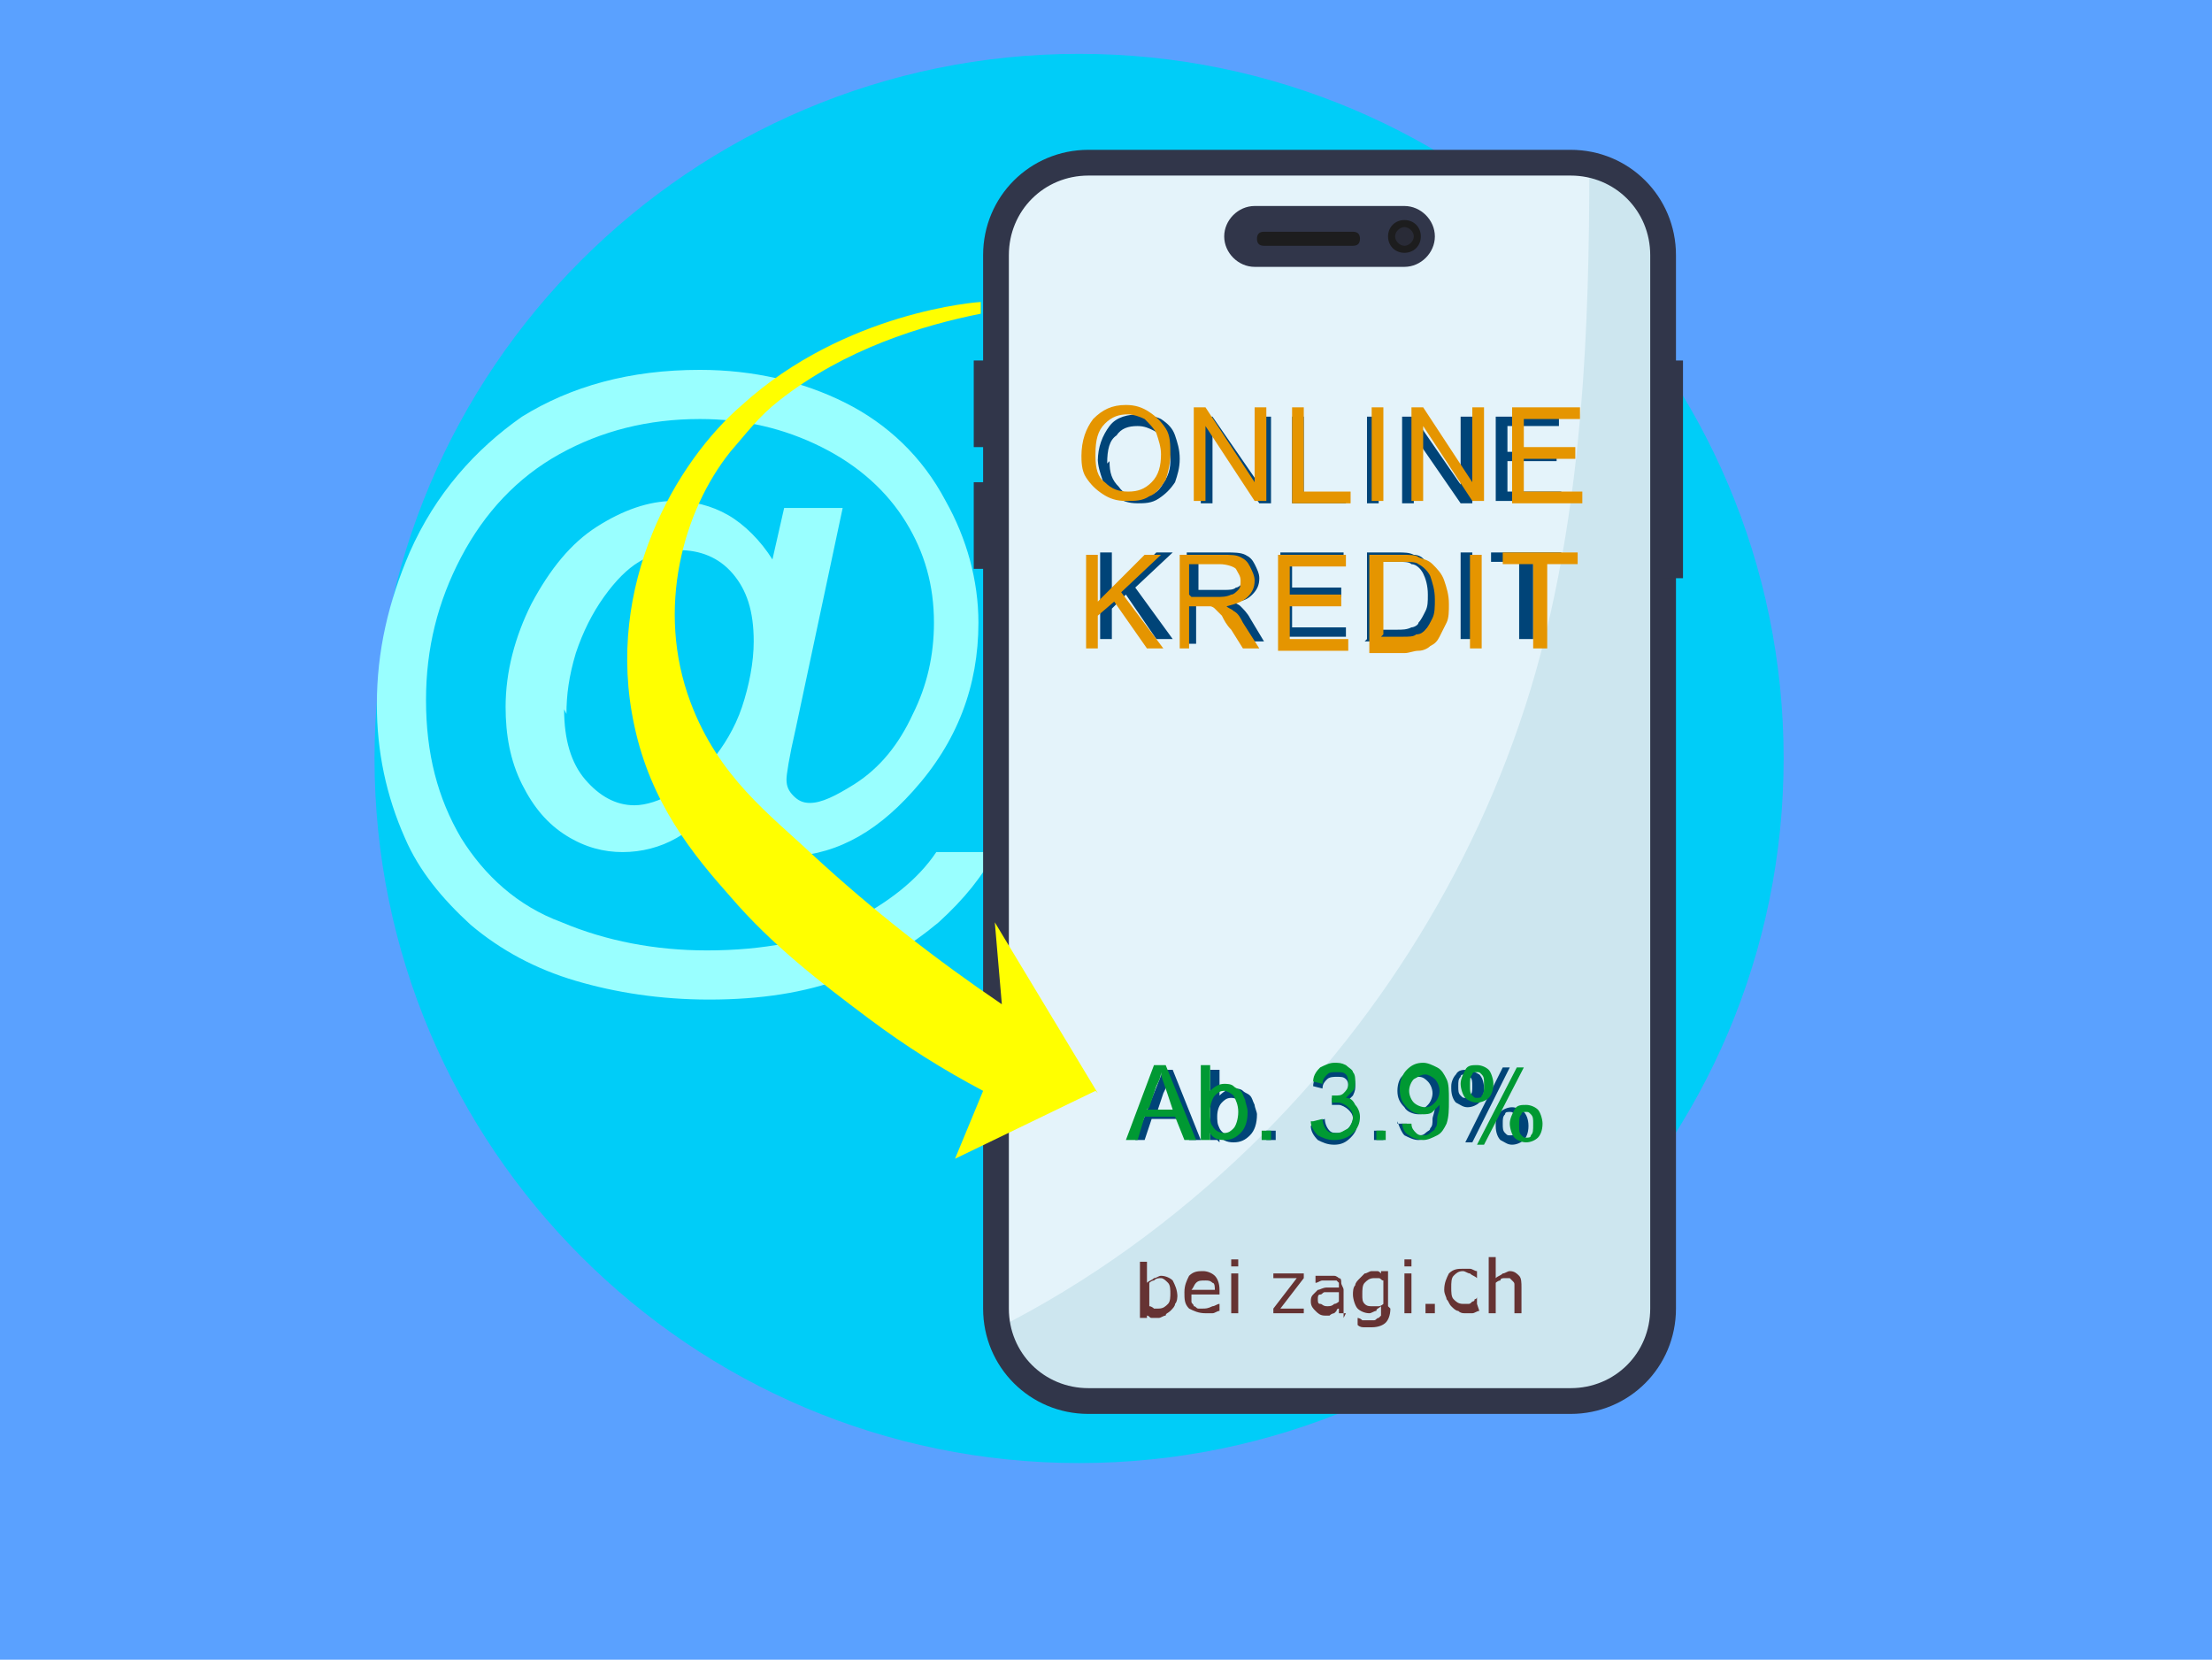
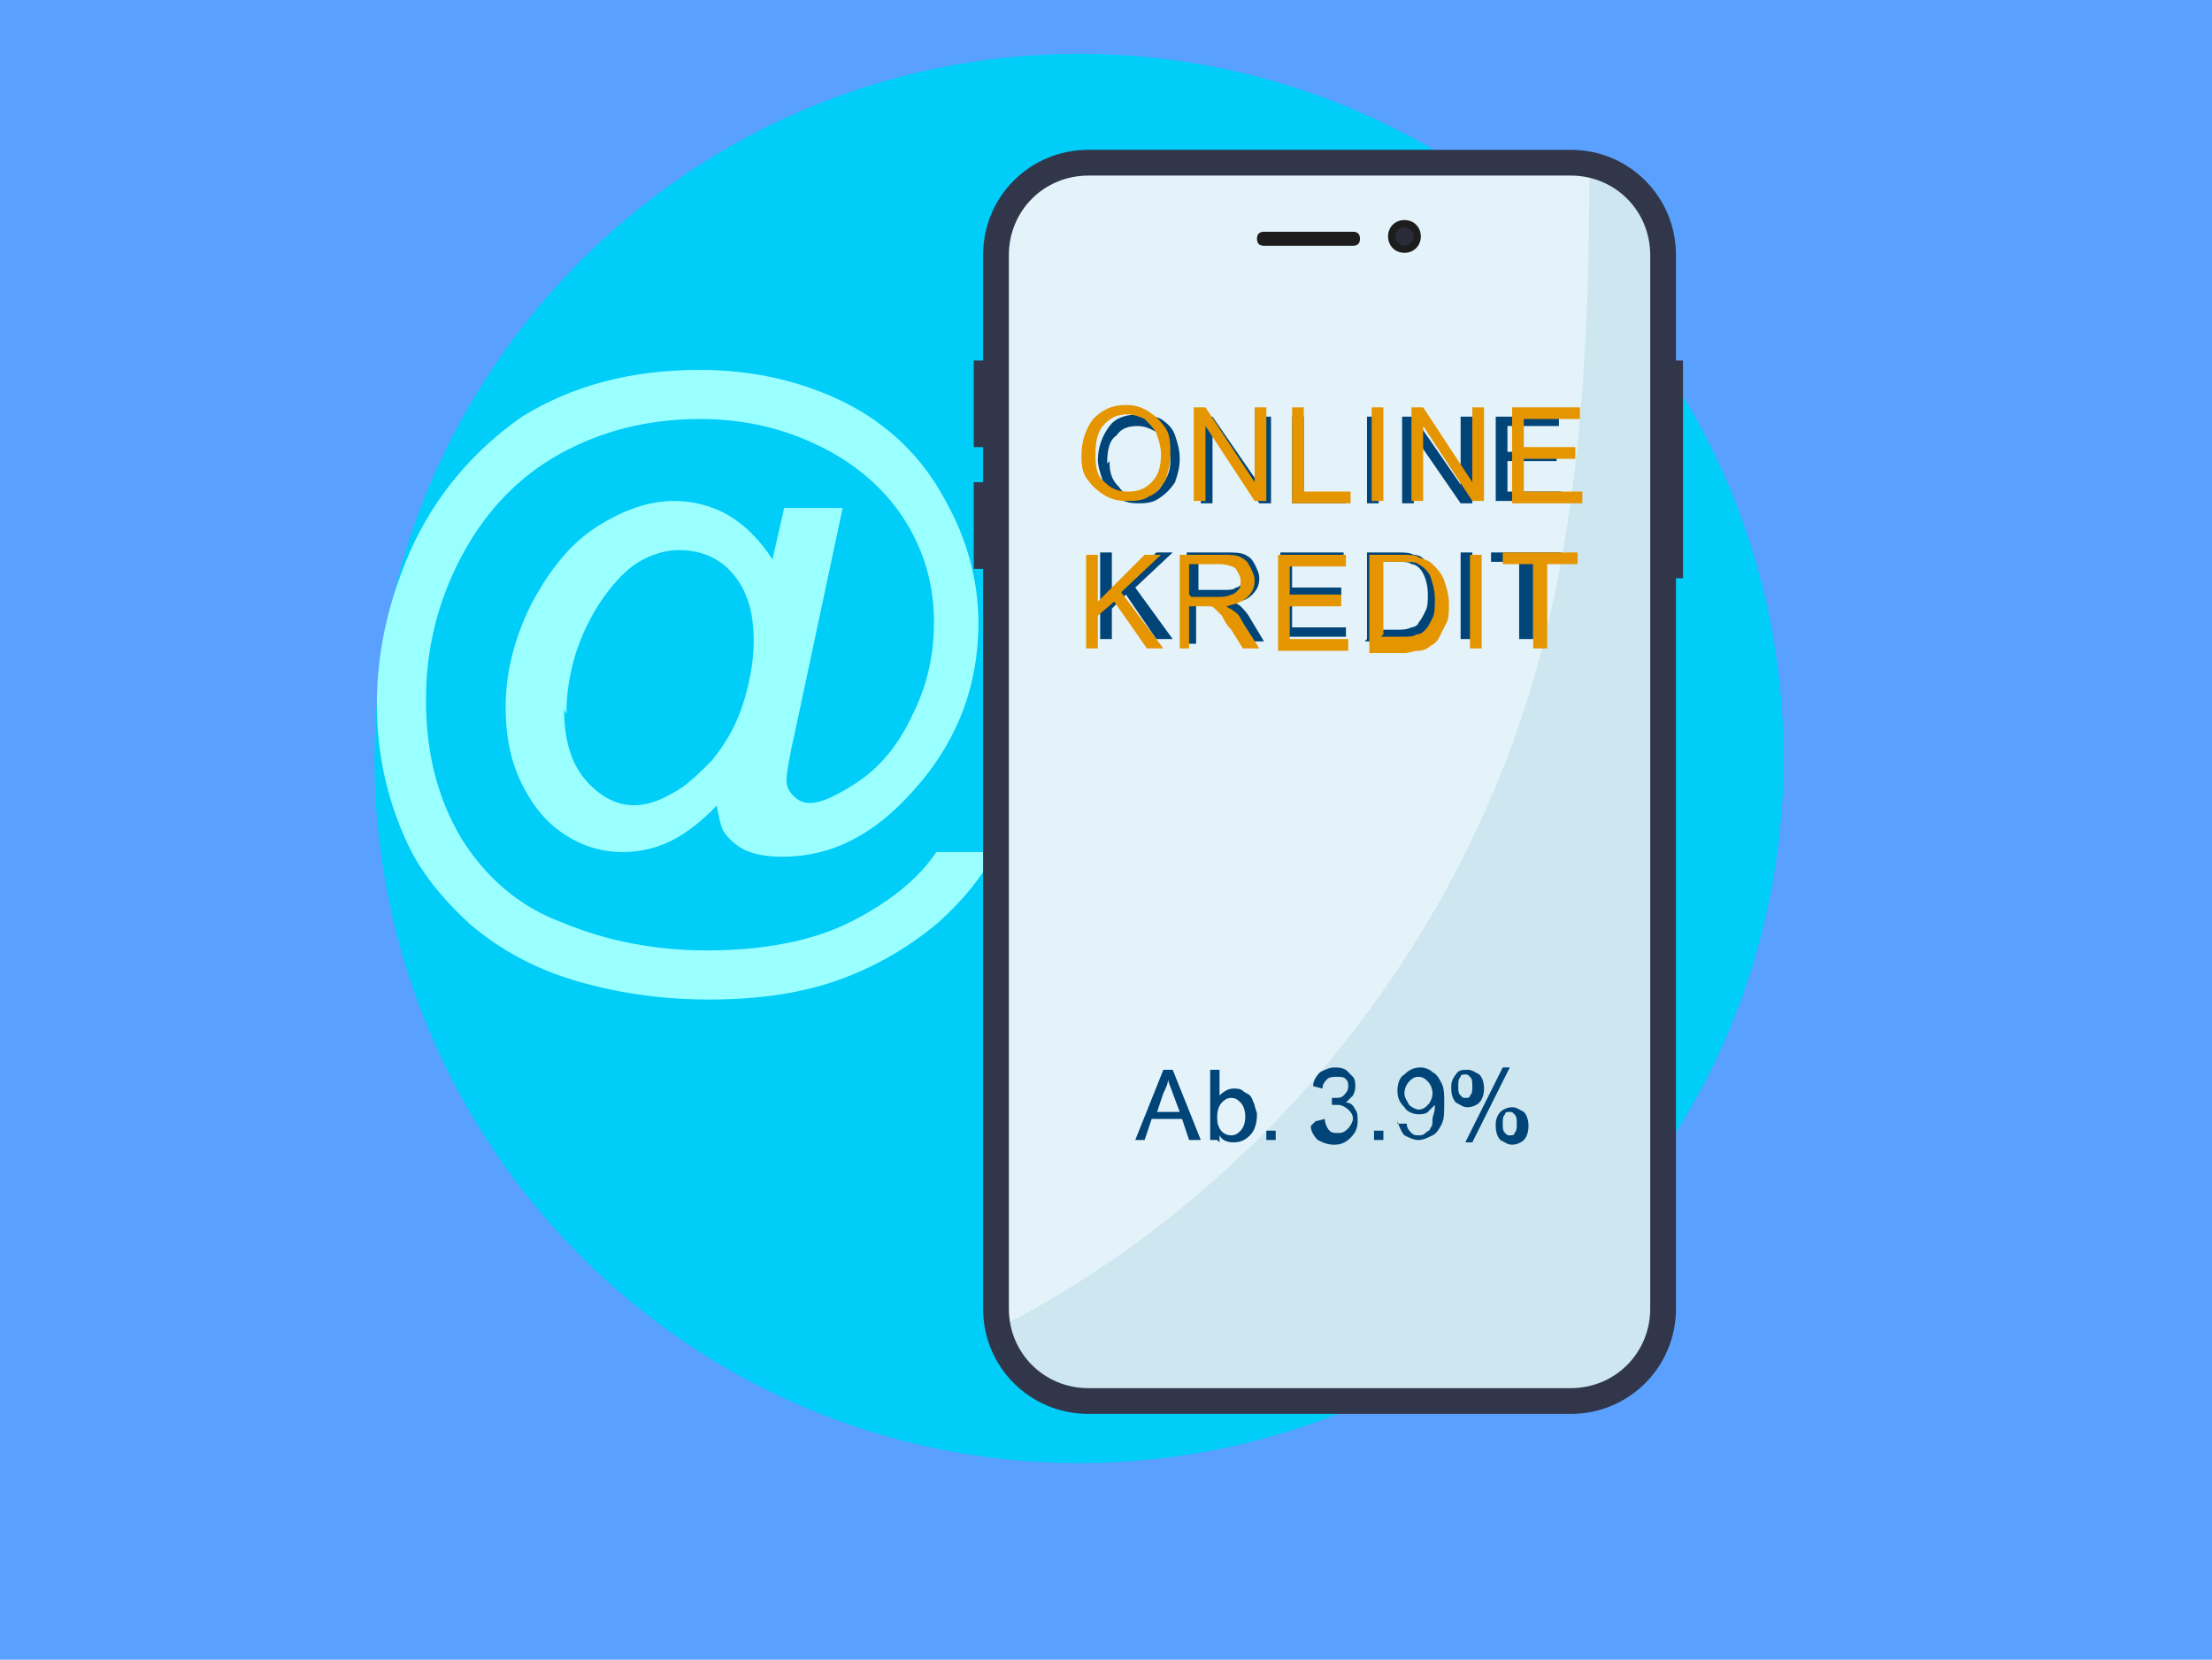
<svg xmlns="http://www.w3.org/2000/svg" xml:space="preserve" width="945px" height="709px" version="1.1" style="shape-rendering:geometricPrecision; text-rendering:geometricPrecision; image-rendering:optimizeQuality; fill-rule:evenodd; clip-rule:evenodd" viewBox="0 0 945 709">
  <defs>
    <style type="text/css">
   
    .fil1 {fill:#00CDF8}
    .fil6 {fill:#1D1D1E}
    .fil7 {fill:#292B37}
    .fil5 {fill:#31364A}
    .fil0 {fill:#5AA1FF}
    .fil4 {fill:#CDE6EF}
    .fil3 {fill:#E4F3FA}
    .fil11 {fill:yellow}
    .fil8 {fill:#004478;fill-rule:nonzero}
    .fil10 {fill:#009933;fill-rule:nonzero}
    .fil12 {fill:#663333;fill-rule:nonzero}
    .fil2 {fill:#99FFFF;fill-rule:nonzero}
    .fil9 {fill:#E59500;fill-rule:nonzero}
   
  </style>
  </defs>
  <g id="onlinekredit_schweiz_bei_zagi">
    <polygon class="fil0" points="945,0 945,709 0,709 0,0 " />
    <path class="fil1" d="M762 324c0,166 -135,301 -301,301 -166,0 -301,-135 -301,-301 0,-166 135,-301 301,-301 166,0 301,135 301,301z" />
    <path class="fil2" d="M309 341c-6,7 -13,13 -20,17 -7,4 -15,6 -23,6 -8,0 -16,-2 -24,-7 -8,-5 -14,-12 -19,-22 -5,-10 -7,-21 -7,-33 0,-15 4,-30 11,-44 8,-15 17,-26 28,-33 11,-7 22,-11 33,-11 8,0 16,2 23,6 7,4 14,11 19,19l5 -22 25 0 -20 94c-3,13 -4,20 -4,22 0,3 1,5 3,7 2,2 4,3 7,3 5,0 11,-3 19,-8 11,-7 19,-17 25,-30 6,-12 9,-25 9,-39 0,-16 -4,-30 -12,-43 -8,-13 -20,-24 -36,-32 -16,-8 -33,-12 -52,-12 -22,0 -42,5 -60,15 -18,10 -32,25 -42,44 -10,19 -15,39 -15,61 0,23 5,42 15,59 10,16 24,29 43,36 19,8 40,12 62,12 24,0 45,-4 61,-12 16,-8 29,-18 37,-30l25 0c-5,10 -13,20 -24,30 -12,10 -25,18 -41,24 -16,6 -35,9 -57,9 -21,0 -40,-3 -57,-8 -17,-5 -32,-13 -45,-24 -12,-11 -22,-23 -28,-37 -8,-18 -12,-37 -12,-57 0,-23 5,-44 14,-65 11,-25 28,-44 48,-58 21,-13 46,-20 76,-20 23,0 44,5 62,14 18,9 33,23 43,42 9,16 14,34 14,52 0,27 -9,51 -28,72 -17,19 -35,28 -56,28 -6,0 -12,-1 -16,-3 -4,-2 -7,-5 -9,-8 -1,-2 -2,-6 -3,-12zm-68 -38c0,13 3,23 9,30 6,7 13,11 21,11 5,0 11,-2 16,-5 6,-3 11,-8 17,-14 5,-6 10,-14 13,-23 3,-9 5,-19 5,-28 0,-13 -3,-22 -9,-29 -6,-7 -14,-10 -23,-10 -6,0 -12,2 -17,5 -5,3 -10,8 -15,15 -5,7 -9,15 -12,24 -3,10 -4,18 -4,26z" />
    <g id="_437064952">
      <path class="fil3" d="M671 599l-206 0c-22,0 -40,-18 -40,-40l0 -450c0,-22 18,-40 40,-40l206 0c22,0 40,18 40,40l0 450c0,22 -18,40 -40,40z" />
      <path class="fil4" d="M710 109l0 450c0,22 -18,40 -40,40l-206 0c-19,0 -35,-13 -39,-31 40,-20 77,-47 109,-78 59,-57 103,-131 124,-210 18,-68 21,-139 21,-210 17,4 30,20 30,38z" />
      <path class="fil5" d="M465 75c-19,0 -34,15 -34,34l0 450c0,19 15,34 34,34l206 0c19,0 34,-15 34,-34l0 -450c0,-19 -15,-34 -34,-34l-206 0zm206 529l-206 0c-25,0 -45,-20 -45,-45l0 -450c0,-25 20,-45 45,-45l206 0c25,0 45,20 45,45l0 450c0,25 -20,45 -45,45z" />
      <polygon class="fil5" points="719,247 710,247 710,154 719,154 " />
      <polygon class="fil5" points="425,191 416,191 416,154 425,154 " />
      <polygon class="fil5" points="425,243 416,243 416,206 425,206 " />
-       <path class="fil5" d="M600 114l-64 0c-7,0 -13,-6 -13,-13l0 0c0,-7 6,-13 13,-13l64 0c7,0 13,6 13,13l0 0c0,7 -6,13 -13,13z" />
      <path class="fil6" d="M593 101c0,4 3,7 7,7 4,0 7,-3 7,-7 0,-4 -3,-7 -7,-7 -4,0 -7,3 -7,7z" />
      <path class="fil7" d="M596 101c0,2 2,4 4,4 2,0 4,-2 4,-4 0,-2 -2,-4 -4,-4 -2,0 -4,2 -4,4z" />
      <path class="fil6" d="M578 105l-38 0c-2,0 -3,-1 -3,-3 0,-2 1,-3 3,-3l38 0c2,0 3,1 3,3 0,2 -1,3 -3,3z" />
      <path class="fil8" d="M469 197c0,-6 2,-11 5,-15 3,-4 8,-5 13,-5 3,0 7,1 9,2 3,2 5,4 6,7 1,3 2,6 2,10 0,4 -1,7 -2,10 -2,3 -4,5 -7,7 -3,2 -6,2 -9,2 -4,0 -7,-1 -9,-3 -3,-2 -5,-4 -6,-7 -1,-3 -2,-6 -2,-9zm5 0c0,5 1,8 4,11 2,3 5,4 9,4 4,0 7,-1 9,-4 2,-3 4,-6 4,-11 0,-3 -1,-6 -2,-8 -1,-2 -3,-4 -5,-5 -2,-1 -4,-2 -7,-2 -4,0 -7,1 -9,4 -3,2 -4,6 -4,12zm39 18l0 -37 5 0 20 29 0 -29 5 0 0 37 -5 0 -20 -29 0 29 -5 0zm39 0l0 -37 5 0 0 33 18 0 0 4 -23 0zm32 0l0 -37 5 0 0 37 -5 0zm15 0l0 -37 5 0 20 29 0 -29 5 0 0 37 -5 0 -20 -29 0 29 -5 0zm40 0l0 -37 27 0 0 4 -22 0 0 11 21 0 0 4 -21 0 0 13 23 0 0 4 -28 0zm-169 58l0 -37 5 0 0 19 19 -19 7 0 -16 15 16 22 -7 0 -13 -19 -6 6 0 13 -5 0zm37 0l0 -37 17 0c3,0 6,0 8,1 2,1 3,2 4,4 1,2 2,4 2,6 0,3 -1,5 -3,7 -2,2 -4,3 -8,3 1,1 2,1 3,2 1,1 3,3 4,5l6 10 -6 0 -5 -8c-1,-2 -3,-4 -4,-5 -1,-1 -2,-2 -3,-2 -1,0 -1,-1 -2,-1 -1,0 -1,0 -3,0l-6 0 0 17 -5 0zm5 -21l11 0c2,0 4,0 5,-1 1,0 2,-1 3,-2 1,-1 1,-2 1,-3 0,-2 -1,-3 -2,-4 -1,-1 -3,-2 -6,-2l-12 0 0 12zm35 21l0 -37 27 0 0 4 -22 0 0 11 21 0 0 4 -21 0 0 13 23 0 0 4 -28 0zm37 0l0 -37 13 0c3,0 5,0 7,1 2,0 4,1 5,3 2,2 3,4 4,6 1,3 1,6 1,9 0,3 0,5 -1,8 -1,2 -2,4 -3,5 -1,1 -2,3 -3,3 -1,1 -3,1 -4,2 -2,0 -4,1 -6,1l-14 0zm5 -4l8 0c2,0 4,0 6,-1 1,0 3,-1 3,-2 1,-1 2,-3 3,-5 1,-2 1,-4 1,-7 0,-4 -1,-7 -2,-9 -1,-2 -3,-4 -5,-4 -1,-1 -3,-1 -6,-1l-8 0 0 29zm35 4l0 -37 5 0 0 37 -5 0zm25 0l0 -33 -12 0 0 -4 30 0 0 4 -12 0 0 33 -5 0z" />
      <path class="fil9" d="M462 195c0,-7 2,-12 5,-16 4,-4 8,-6 14,-6 4,0 7,1 10,3 3,2 5,4 7,7 2,3 2,7 2,11 0,4 -1,8 -2,11 -2,3 -4,6 -7,7 -3,2 -6,2 -10,2 -4,0 -7,-1 -10,-3 -3,-2 -5,-4 -7,-7 -2,-3 -2,-7 -2,-10zm6 0c0,5 1,9 4,11 3,3 6,4 10,4 4,0 7,-1 10,-4 3,-3 4,-7 4,-12 0,-3 -1,-6 -2,-9 -1,-2 -3,-4 -5,-6 -2,-1 -5,-2 -7,-2 -4,0 -7,1 -10,4 -3,3 -4,7 -4,13zm42 19l0 -40 5 0 21 32 0 -32 5 0 0 40 -5 0 -21 -32 0 32 -5 0zm42 0l0 -40 5 0 0 36 20 0 0 5 -25 0zm34 0l0 -40 5 0 0 40 -5 0zm17 0l0 -40 5 0 21 32 0 -32 5 0 0 40 -5 0 -21 -32 0 32 -5 0zm43 0l0 -40 29 0 0 5 -24 0 0 12 22 0 0 5 -22 0 0 14 25 0 0 5 -30 0zm-182 63l0 -40 5 0 0 20 20 -20 7 0 -17 16 18 24 -7 0 -14 -20 -7 6 0 14 -5 0zm40 0l0 -40 18 0c4,0 6,0 8,1 2,1 3,2 4,4 1,2 2,4 2,6 0,3 -1,5 -3,7 -2,2 -5,3 -9,4 1,1 2,1 3,2 2,1 3,3 4,5l7 11 -7 0 -5 -8c-2,-2 -3,-4 -4,-6 -1,-1 -2,-2 -3,-3 -1,-1 -2,-1 -2,-1 -1,0 -2,0 -3,0l-6 0 0 18 -5 0zm5 -22l11 0c2,0 4,0 6,-1 1,0 2,-1 3,-2 1,-1 1,-2 1,-4 0,-2 -1,-3 -2,-5 -1,-1 -4,-2 -7,-2l-13 0 0 13zm37 22l0 -40 29 0 0 5 -24 0 0 12 22 0 0 5 -22 0 0 14 25 0 0 5 -30 0zm39 0l0 -40 14 0c3,0 6,0 7,1 2,1 4,1 6,3 2,2 4,4 5,7 1,3 2,6 2,10 0,3 0,6 -1,8 -1,2 -2,4 -3,6 -1,2 -2,3 -4,4 -1,1 -3,2 -5,2 -2,0 -4,1 -6,1l-15 0zm5 -5l9 0c3,0 5,0 6,-1 2,0 3,-1 4,-2 1,-1 2,-3 3,-5 1,-2 1,-5 1,-8 0,-4 -1,-7 -2,-10 -1,-2 -3,-4 -5,-5 -1,-1 -4,-1 -7,-1l-8 0 0 31zm38 5l0 -40 5 0 0 40 -5 0zm27 0l0 -36 -13 0 0 -5 32 0 0 5 -13 0 0 36 -5 0z" />
      <path class="fil8" d="M485 487l12 -30 4 0 12 30 -5 0 -3 -9 -13 0 -3 9 -4 0zm9 -12l10 0 -3 -8c-1,-3 -2,-5 -2,-6 0,2 -1,4 -2,6l-3 9zm26 12l-3 0 0 -30 4 0 0 11c2,-2 4,-3 6,-3 1,0 3,0 4,1 1,1 2,1 3,2 1,1 1,2 2,4 0,1 1,3 1,4 0,4 -1,7 -3,9 -2,2 -4,3 -7,3 -3,0 -5,-1 -6,-3l0 3zm0 -11c0,3 0,4 1,6 1,2 3,3 5,3 2,0 3,-1 4,-2 1,-1 2,-3 2,-6 0,-3 -1,-5 -2,-6 -1,-1 -2,-2 -4,-2 -2,0 -3,1 -4,2 -1,1 -2,3 -2,6zm21 11l0 -4 4 0 0 4 -4 0zm21 -8l4 -1c0,2 1,4 2,5 1,1 2,1 4,1 2,0 3,-1 4,-2 1,-1 2,-3 2,-4 0,-2 -1,-3 -2,-4 -1,-1 -3,-2 -4,-2 -1,0 -2,0 -3,0l0 -3c0,0 0,0 1,0 2,0 3,0 4,-1 1,-1 2,-2 2,-4 0,-1 0,-2 -1,-3 -1,-1 -2,-1 -4,-1 -1,0 -3,0 -4,1 -1,1 -2,2 -2,4l-4 -1c0,-2 1,-4 3,-6 2,-1 4,-2 6,-2 2,0 3,0 5,1 1,1 2,2 3,3 1,1 1,3 1,4 0,1 0,2 -1,4 -1,1 -2,2 -3,3 2,0 3,1 4,3 1,1 1,3 1,5 0,3 -1,5 -3,7 -2,2 -4,3 -7,3 -3,0 -5,-1 -7,-2 -2,-2 -3,-4 -3,-6zm25 8l0 -4 4 0 0 4 -4 0zm10 -7l4 0c0,2 1,3 2,4 1,1 2,1 3,1 1,0 2,0 3,-1 1,-1 2,-1 2,-2 1,-1 1,-2 1,-4 0,-1 1,-3 1,-5 0,0 0,0 0,-1 -1,1 -2,2 -3,3 -1,1 -3,1 -4,1 -2,0 -5,-1 -6,-3 -2,-2 -3,-4 -3,-7 0,-3 1,-6 3,-7 2,-2 4,-3 7,-3 2,0 4,1 5,2 2,1 3,3 4,5 1,2 1,5 1,8 0,4 0,7 -1,9 -1,2 -2,4 -4,5 -2,1 -4,2 -6,2 -2,0 -4,-1 -6,-2 -1,-1 -2,-3 -3,-6zm15 -13c0,-2 -1,-4 -2,-5 -1,-1 -2,-2 -4,-2 -2,0 -3,1 -4,2 -1,1 -2,3 -2,5 0,2 1,3 2,5 1,1 3,2 4,2 2,0 3,-1 4,-2 1,-1 2,-3 2,-5zm8 -3c0,-2 1,-4 2,-5 1,-2 3,-2 5,-2 2,0 3,1 5,2 1,1 2,3 2,6 0,3 -1,5 -2,6 -1,1 -3,2 -5,2 -2,0 -3,-1 -5,-2 -1,-1 -2,-3 -2,-6zm6 -5c-1,0 -2,0 -2,1 -1,1 -1,2 -1,4 0,2 0,3 1,4 1,1 1,1 2,1 1,0 2,0 2,-1 1,-1 1,-2 1,-4 0,-2 0,-3 -1,-4 -1,-1 -1,-1 -2,-1zm0 29l16 -32 3 0 -16 32 -3 0zm13 -8c0,-2 1,-4 2,-5 1,-1 3,-2 5,-2 2,0 3,1 5,2 1,1 2,3 2,6 0,3 -1,5 -2,6 -1,1 -3,2 -5,2 -2,0 -3,-1 -5,-2 -1,-1 -2,-3 -2,-6zm6 -5c-1,0 -2,0 -2,1 -1,1 -1,2 -1,4 0,2 0,3 1,4 1,1 1,1 2,1 1,0 2,0 2,-1 1,-1 1,-2 1,-4 0,-2 0,-3 -1,-4 -1,-1 -1,-1 -2,-1z" />
-       <path class="fil10" d="M481 487l12 -32 5 0 13 32 -5 0 -4 -10 -13 0 -3 10 -4 0zm9 -13l11 0 -3 -9c-1,-3 -2,-5 -2,-7 0,2 -1,4 -2,6l-3 9zm27 13l-4 0 0 -32 4 0 0 11c2,-2 4,-3 6,-3 1,0 3,0 4,1 1,1 2,1 3,2 1,1 1,2 2,4 0,1 1,3 1,5 0,4 -1,7 -3,9 -2,2 -4,3 -7,3 -3,0 -5,-1 -6,-3l0 3zm0 -12c0,3 0,5 1,6 1,2 3,3 5,3 2,0 3,-1 4,-2 1,-1 2,-4 2,-7 0,-3 -1,-5 -2,-7 -1,-1 -3,-2 -4,-2 -2,0 -3,1 -4,2 -1,1 -2,4 -2,6zm22 12l0 -4 4 0 0 4 -4 0zm22 -8l4 -1c0,2 1,4 2,5 1,1 2,1 4,1 2,0 3,-1 5,-2 1,-1 2,-3 2,-5 0,-2 -1,-3 -2,-4 -1,-1 -3,-2 -4,-2 -1,0 -2,0 -3,0l0 -3c0,0 0,0 1,0 2,0 3,0 4,-1 1,-1 2,-2 2,-4 0,-1 0,-3 -1,-4 -1,-1 -2,-1 -4,-1 -2,0 -3,0 -4,1 -1,1 -2,2 -2,4l-4 -1c0,-3 2,-5 3,-6 2,-1 4,-2 6,-2 2,0 3,0 5,1 1,1 3,2 3,3 1,1 1,3 1,4 0,1 0,3 -1,4 -1,1 -2,2 -3,3 2,0 3,1 4,3 1,1 2,3 2,5 0,3 -1,5 -3,7 -2,2 -5,3 -8,3 -3,0 -5,-1 -7,-2 -2,-2 -3,-4 -3,-6zm27 8l0 -4 4 0 0 4 -4 0zm11 -7l4 0c0,2 1,3 2,4 1,1 2,1 3,1 1,0 2,0 3,-1 1,-1 2,-1 2,-2 1,-1 1,-2 1,-4 0,-2 1,-3 1,-5 0,0 0,0 0,-1 -1,1 -2,2 -3,3 -1,1 -3,1 -4,1 -3,0 -5,-1 -7,-3 -2,-2 -3,-4 -3,-8 0,-3 1,-6 3,-8 2,-2 4,-3 7,-3 2,0 4,1 6,2 2,1 3,3 4,5 1,2 1,5 1,9 0,4 0,7 -1,10 -1,2 -2,4 -4,5 -2,1 -4,2 -6,2 -2,0 -5,-1 -6,-2 -2,-1 -3,-3 -3,-6zm16 -14c0,-2 -1,-4 -2,-5 -1,-1 -3,-2 -4,-2 -2,0 -3,1 -5,2 -1,1 -2,3 -2,5 0,2 1,4 2,5 1,1 3,2 5,2 2,0 3,-1 4,-2 1,-1 2,-3 2,-5zm9 -3c0,-2 1,-4 2,-6 1,-2 3,-2 5,-2 2,0 4,1 5,2 1,1 2,4 2,6 0,3 -1,5 -2,6 -1,1 -3,2 -5,2 -2,0 -4,-1 -5,-2 -1,-1 -2,-4 -2,-6zm7 -5c-1,0 -2,0 -2,1 -1,1 -1,2 -1,5 0,2 0,3 1,4 1,1 1,1 2,1 1,0 2,0 2,-1 1,-1 1,-2 1,-5 0,-2 0,-3 -1,-4 -1,-1 -1,-1 -2,-1zm0 31l17 -33 3 0 -17 33 -3 0zm14 -9c0,-2 1,-4 2,-6 1,-2 3,-2 5,-2 2,0 4,1 5,2 1,1 2,4 2,6 0,3 -1,5 -2,6 -1,1 -3,2 -5,2 -2,0 -4,-1 -5,-2 -1,-1 -2,-4 -2,-6zm7 -5c-1,0 -2,0 -2,1 -1,1 -1,2 -1,5 0,2 0,3 1,4 1,1 1,1 2,1 1,0 2,0 2,-1 1,-1 1,-2 1,-5 0,-2 0,-3 -1,-4 -1,-1 -1,-1 -2,-1z" />
    </g>
-     <path class="fil11" d="M469 467l-44 -73 3 35c-28,-19 -55,-40 -81,-64 -18,-17 -40,-33 -52,-65 -15,-40 -3,-82 17,-107 7,-8 12,-15 21,-22 28,-22 61,-32 86,-37l0 -5c-1,0 -58,4 -102,44 -28,24 -59,77 -46,137 7,33 25,55 41,73 18,21 39,37 59,52 16,12 32,22 49,31l-12 29 60 -29z" />
-     <path class="fil12" d="M503 553c0,1 0,3 -1,4 0,1 -1,2 -2,3 -1,1 -2,1 -2,2 -1,0 -2,1 -3,1 -1,0 -2,0 -3,0 -1,0 -1,-1 -2,-1l0 1 -3 0 0 -24 3 0 0 9c1,-1 2,-1 3,-2 1,0 2,-1 3,-1 2,0 4,1 5,2 1,2 2,4 2,7zm-3 0c0,-2 0,-4 -1,-5 -1,-1 -2,-2 -3,-2 -1,0 -2,0 -3,1 -1,0 -2,1 -2,1l0 10c1,0 2,1 2,1 1,0 1,0 2,0 2,0 3,-1 4,-2 1,-1 1,-3 1,-5zm22 0l-13 0c0,1 0,2 0,3 0,1 1,1 1,2 1,0 1,1 2,1 1,0 2,0 2,0 1,0 2,0 4,-1 1,0 2,-1 3,-1l0 0 0 3c-1,0 -2,1 -3,1 -1,0 -2,0 -3,0 -3,0 -5,-1 -7,-2 -2,-2 -2,-4 -2,-7 0,-3 1,-5 2,-7 2,-2 4,-2 6,-2 2,0 4,1 5,2 1,1 2,3 2,6l0 2zm-3 -2c0,-1 0,-3 -1,-3 -1,-1 -2,-1 -3,-1 -2,0 -3,0 -4,1 -1,1 -1,2 -2,3l10 0zm10 -10l-3 0 0 -3 3 0 0 3zm0 20l-3 0 0 -17 3 0 0 17zm29 0l-14 0 0 -2 10 -13 -10 0 0 -2 13 0 0 2 -10 13 10 0 0 2zm17 0l-3 0 0 -2c0,0 -1,0 -1,1 0,0 -1,1 -1,1 0,0 -1,0 -2,1 -1,0 -1,0 -2,0 -2,0 -3,-1 -4,-2 -1,-1 -2,-2 -2,-4 0,-1 0,-2 1,-3 1,-1 1,-1 2,-2 1,0 2,-1 4,-1 1,0 3,0 5,0l0 0c0,-1 0,-1 0,-2 0,0 -1,-1 -1,-1 0,0 -1,0 -1,0 -1,0 -1,0 -2,0 -1,0 -2,0 -3,0 -1,0 -2,1 -3,1l0 0 0 -3c1,0 1,0 2,0 1,0 2,0 3,0 1,0 2,0 3,0 1,0 2,1 2,1 1,0 1,1 1,2 0,1 1,2 1,3l0 12zm-3 -4l0 -5c-1,0 -2,0 -3,0 -1,0 -2,0 -3,0 -1,0 -1,1 -2,1 -1,0 -1,1 -1,2 0,1 0,2 1,2 1,0 1,1 3,1 1,0 2,0 3,-1 1,0 2,-1 2,-1zm22 2c0,3 -1,5 -2,6 -1,1 -3,2 -6,2 -1,0 -2,0 -3,0 -1,0 -2,0 -3,-1l0 -3 0 0c0,0 1,0 2,1 1,0 2,0 3,0 1,0 2,0 2,0 1,0 1,-1 2,-1 0,0 1,-1 1,-1 0,-1 0,-1 0,-2l0 -2c-1,1 -2,1 -2,2 -1,0 -2,1 -3,1 -2,0 -4,-1 -5,-2 -1,-1 -2,-4 -2,-6 0,-1 0,-3 1,-4 0,-1 1,-2 2,-3 1,-1 1,-1 2,-2 1,0 2,-1 3,-1 1,0 2,0 2,0 1,0 1,0 2,1l0 -1 3 0 0 15zm-3 -3l0 -9c-1,0 -1,-1 -2,-1 -1,0 -1,0 -2,0 -2,0 -3,1 -4,2 -1,1 -1,3 -1,5 0,2 0,3 1,4 1,1 2,1 3,1 1,0 2,0 3,0 1,0 2,-1 2,-1zm12 -15l-3 0 0 -3 3 0 0 3zm0 20l-3 0 0 -17 3 0 0 17zm10 0l-4 0 0 -4 4 0 0 4zm19 -1c-1,0 -2,1 -3,1 -1,0 -2,0 -3,0 -1,0 -2,0 -3,-1 -1,0 -2,-1 -3,-2 -1,-1 -1,-2 -2,-3 0,-1 -1,-2 -1,-4 0,-3 1,-5 2,-7 2,-2 4,-2 6,-2 1,0 2,0 3,0 1,0 2,1 3,1l0 3 0 0c-1,-1 -2,-1 -3,-2 -1,0 -2,-1 -3,-1 -2,0 -3,1 -4,2 -1,1 -1,3 -1,5 0,2 0,4 1,5 1,1 2,2 4,2 1,0 1,0 2,0 1,0 1,0 2,-1 0,0 1,0 1,-1 0,0 1,0 1,-1l0 0 0 3zm18 1l-3 0 0 -10c0,-1 0,-2 0,-2 0,-1 0,-1 -1,-2 0,0 -1,-1 -1,-1 0,0 -1,0 -2,0 -1,0 -2,0 -2,1 -1,0 -2,1 -2,1l0 13 -3 0 0 -24 3 0 0 9c1,-1 2,-1 3,-2 1,0 2,-1 3,-1 2,0 3,1 4,2 1,1 1,3 1,5l0 11z" />
  </g>
</svg>